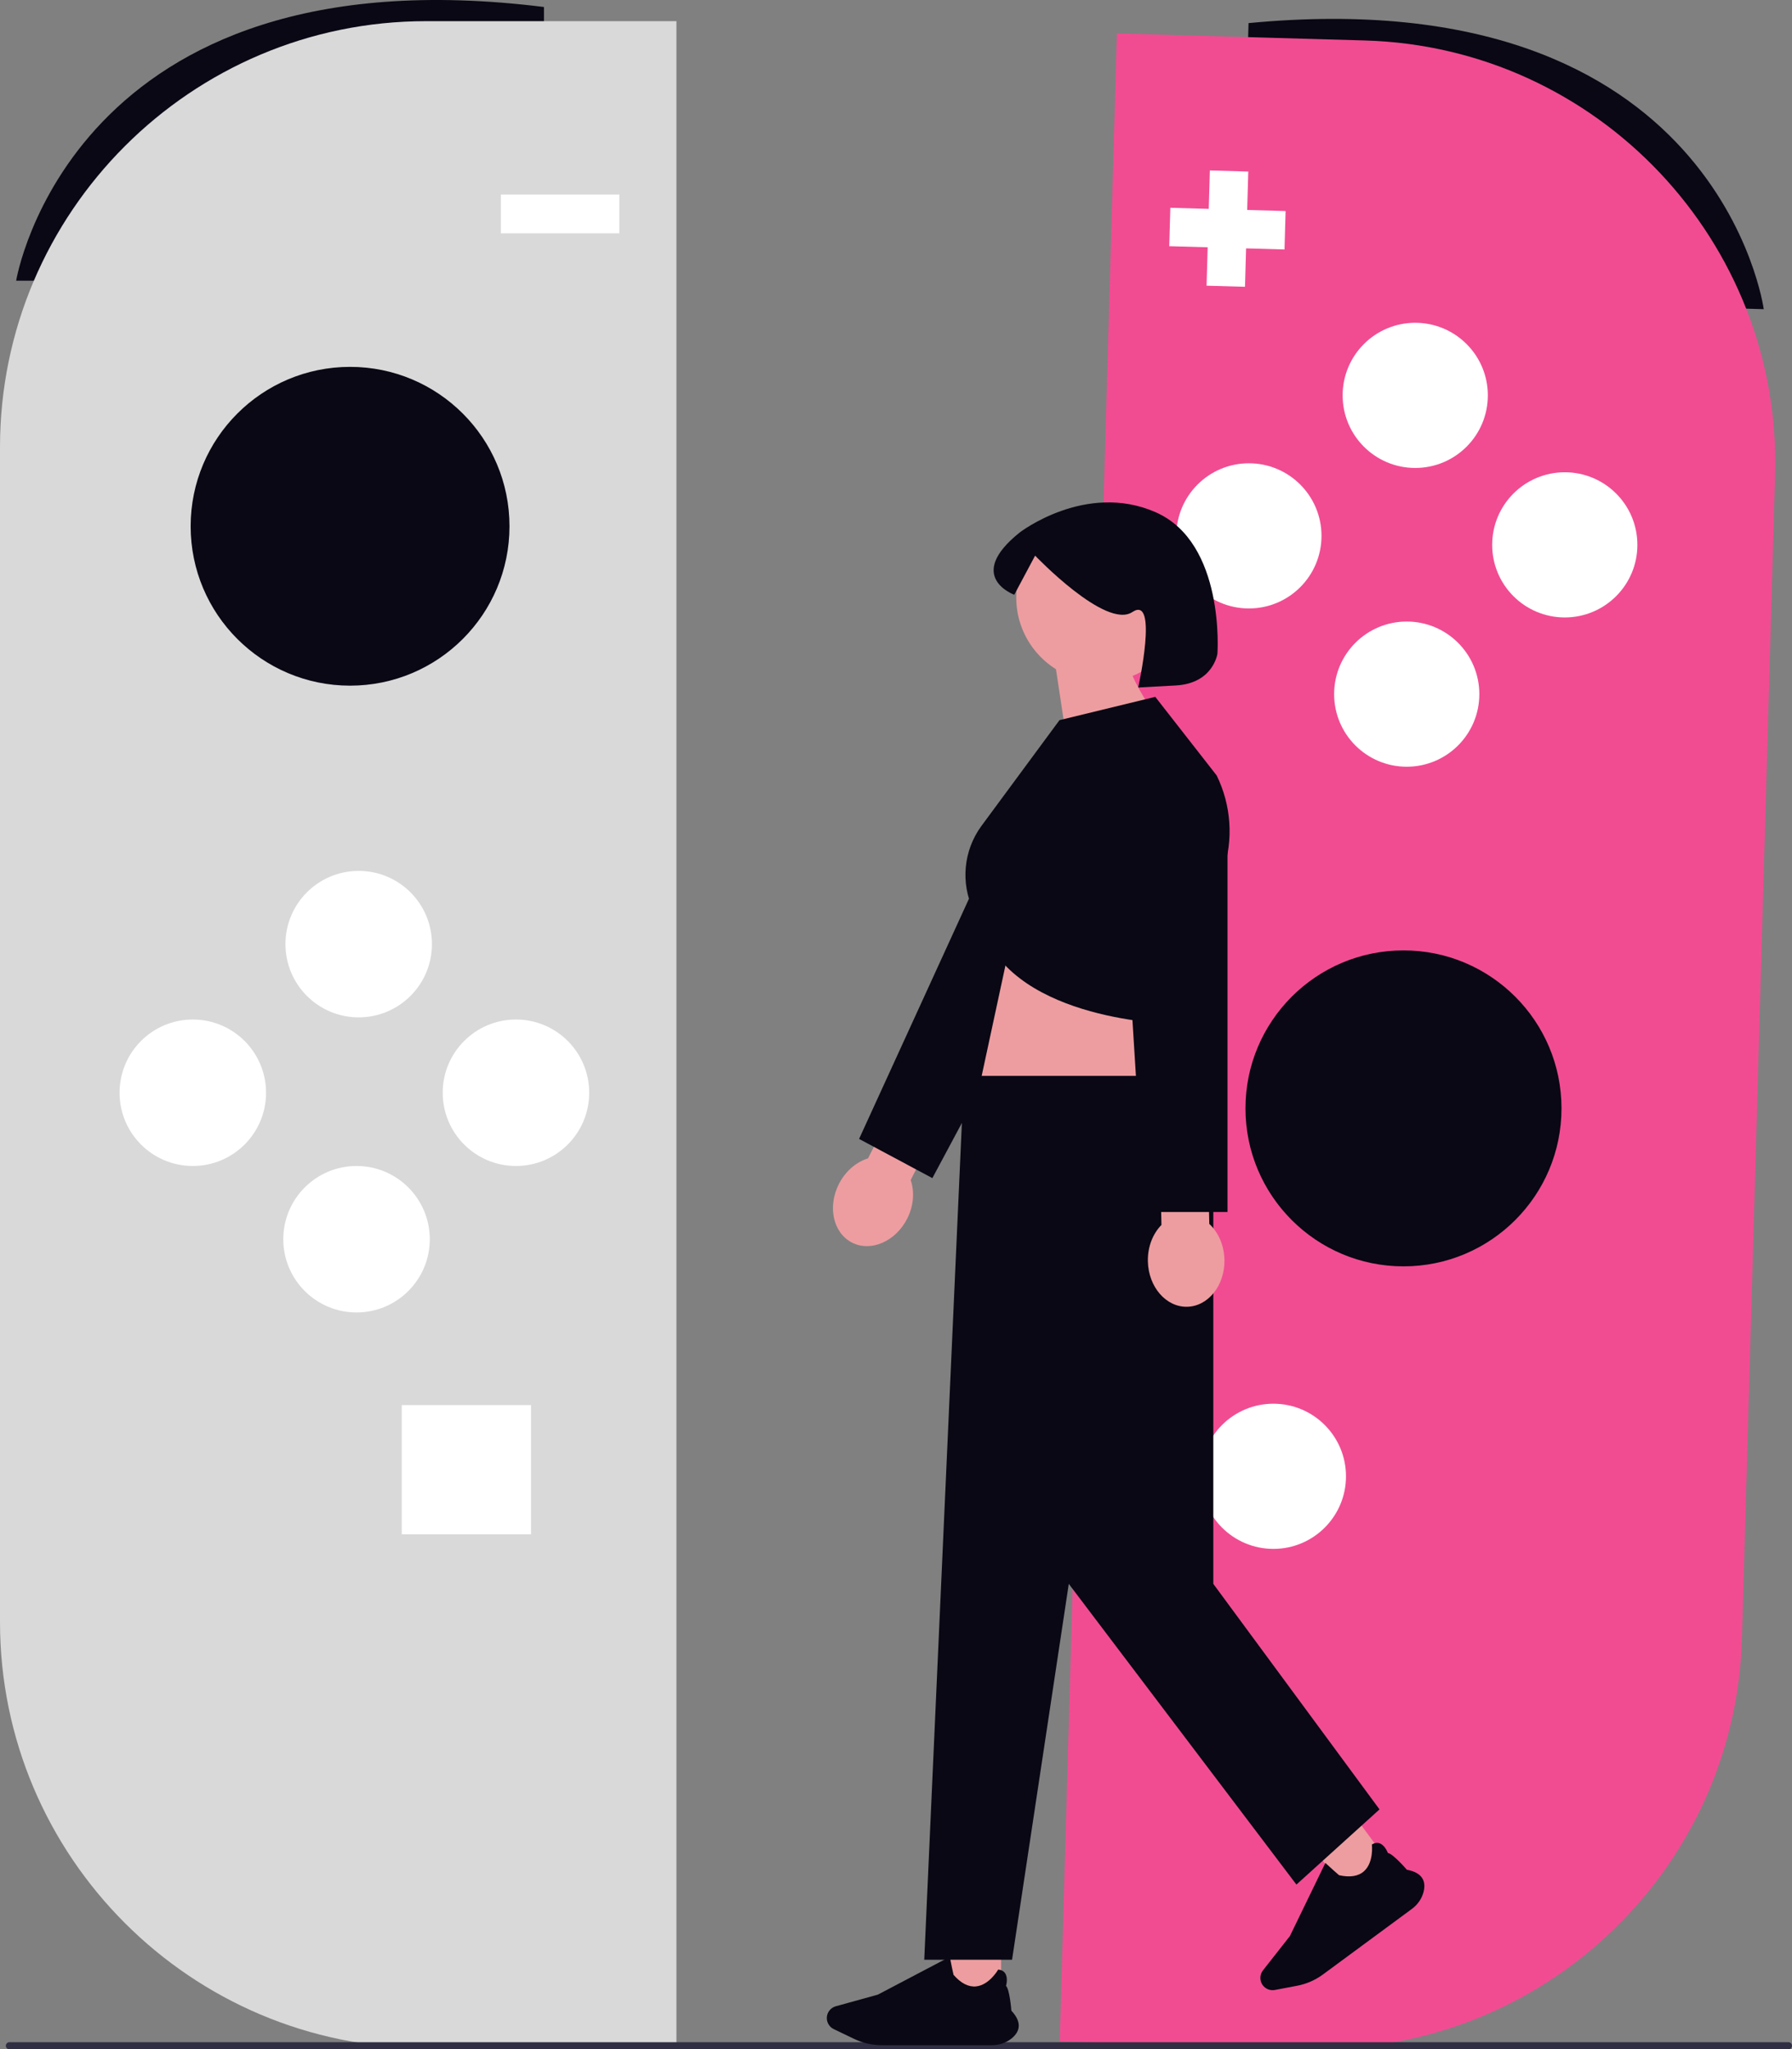
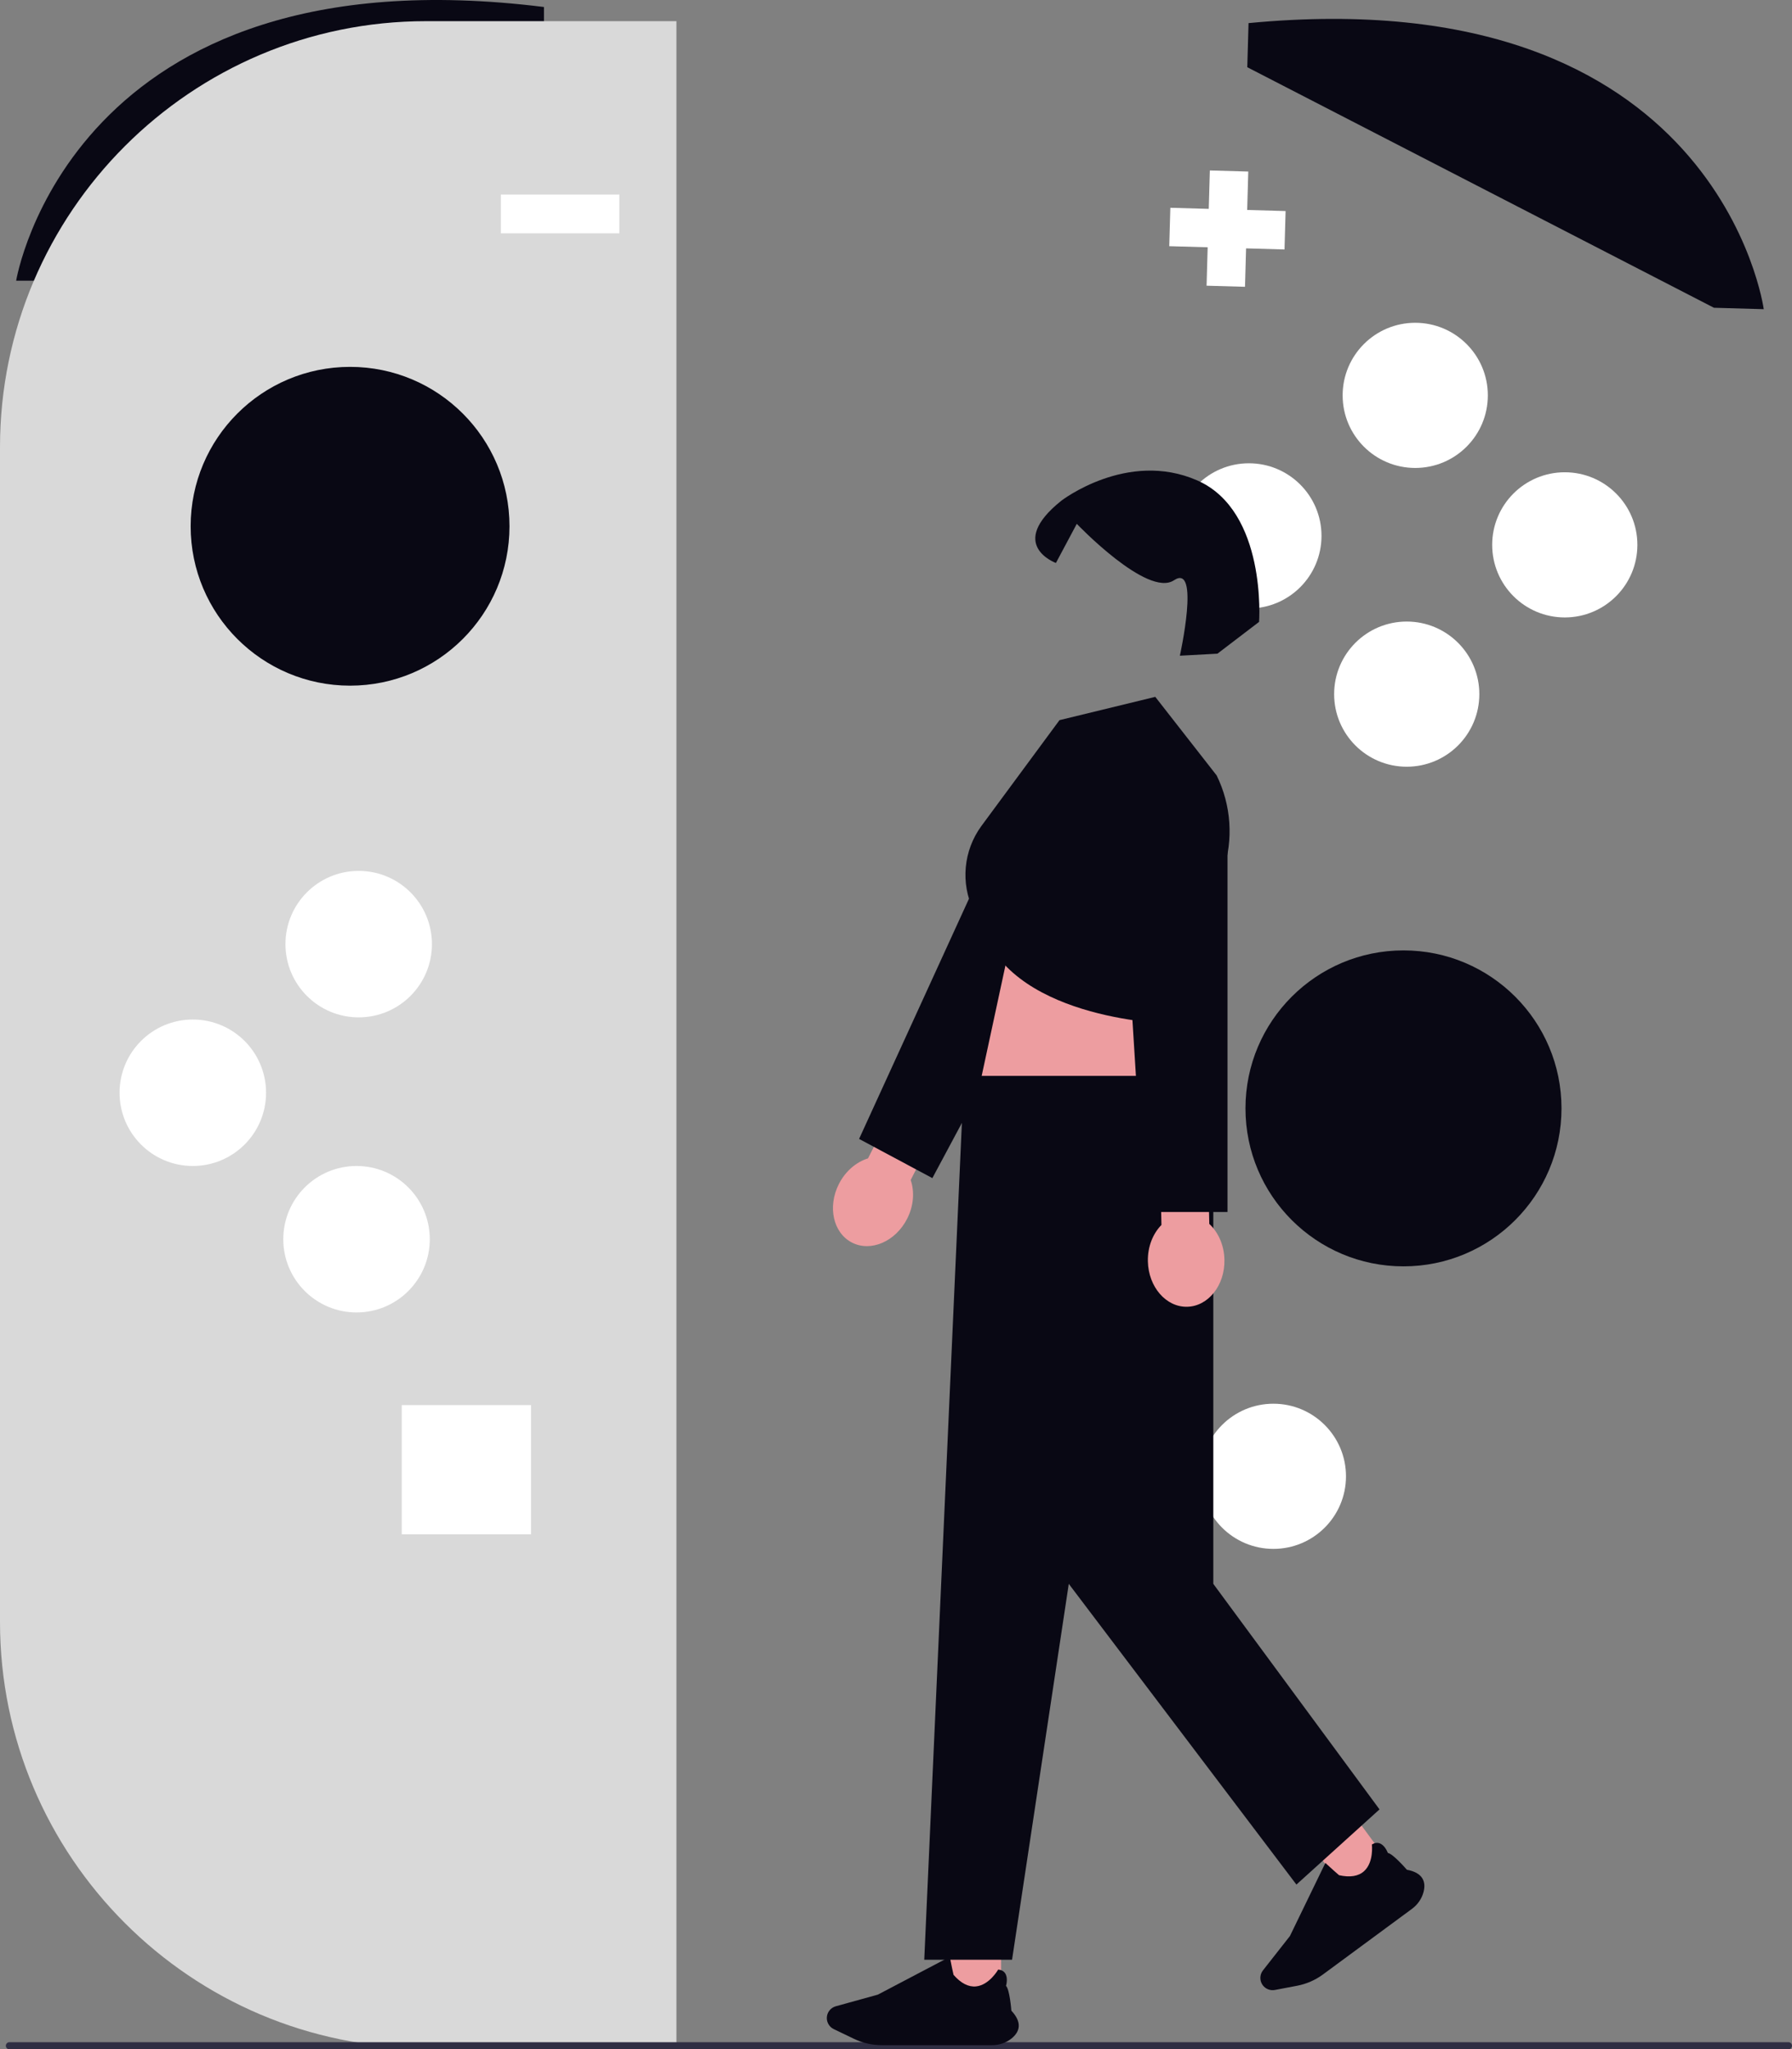
<svg xmlns="http://www.w3.org/2000/svg" width="597.587" height="683.516" viewBox="0 0 597.587 683.516" role="img" artist="Katerina Limpitsouni" source="https://undraw.co/">
  <rect x="0" y="0" width="597.587" height="683.516" fill="#808080" stroke="none" />
  <path d="m571.556,102.648l16.608.473S573.3-7.32,416.356,7.71l-.419,14.711,155.618,80.226Z" fill="#090814" stroke-width="0" />
-   <path d="m436.114,683.267l-82.727-2.354L372.449,11.144l82.727,2.354c77.618,2.209,138.969,67.154,136.76,144.774l-11.049,388.233c-2.209,77.62-67.154,138.97-144.772,136.761Z" fill="#f14c92" stroke-width="0" />
  <circle cx="468.028" cy="369.677" r="52.692" fill="#090814" stroke-width="0" />
  <circle cx="471.946" cy="131.868" r="24.21" fill="#fff" stroke-width="0" />
  <circle cx="469.11" cy="231.515" r="24.21" fill="#fff" stroke-width="0" />
  <circle cx="416.475" cy="178.728" r="24.21" fill="#fff" stroke-width="0" />
  <circle cx="521.816" cy="181.726" r="24.21" fill="#fff" stroke-width="0" />
  <circle cx="424.644" cy="492.39" r="24.21" fill="#fff" stroke-width="0" />
  <polygon points="428.715 70.393 415.903 70.029 416.268 57.217 403.456 56.852 403.092 69.664 390.28 69.3 389.915 82.111 402.727 82.476 402.362 95.288 415.174 95.652 415.539 82.841 428.351 83.205 428.715 70.393" fill="#fff" stroke-width="0" />
  <path d="m22.151,93.626H5.388S23.547-17.327,181.396,2.336v14.848L22.151,93.626Z" fill="#090814" stroke-width="0" />
  <path d="m225.578,683.076h-83.498C63.737,683.076,0,619.338,0,540.995V149.14C0,70.796,63.737,7.059,142.08,7.059h83.498v676.017Z" fill="#d9d9d9" stroke-width="0" />
  <rect x="167.028" y="64.89" width="39.512" height="12.931" fill="#fff" stroke-width="0" />
  <circle cx="116.74" cy="175.524" r="53.162" fill="#090814" stroke-width="0" />
  <circle cx="119.614" cy="314.894" r="24.426" fill="#fff" stroke-width="0" />
  <circle cx="64.297" cy="364.464" r="24.426" fill="#fff" stroke-width="0" />
-   <circle cx="172.057" cy="364.464" r="24.426" fill="#fff" stroke-width="0" />
  <circle cx="118.895" cy="413.316" r="24.426" fill="#fff" stroke-width="0" />
  <rect x="133.982" y="468.633" width="43.104" height="43.104" fill="#fff" stroke-width="0" />
  <path d="m1.947,682.326c0,.66.53,1.19,1.19,1.19h593.26c.66,0,1.19-.53,1.19-1.19s-.53-1.19-1.19-1.19H3.137c-.66,0-1.19.53-1.19,1.19Z" fill="#2f2e43" stroke-width="0" />
-   <path d="m338.887,199.3c0-15.575,12.626-28.201,28.202-28.201,15.575,0,28.201,12.626,28.201,28.201,0,11.826-7.282,21.945-17.603,26.135,3.32,7.491,8.151,13.646,8.151,13.646l-27.793,23.161-5.906-39.032c-7.957-4.986-13.252-13.827-13.252-23.909Z" fill="#ed9da0" stroke-width="0" />
  <path d="m289.458,386.352l12.37-24.378,14.233,7.223-12.37,24.378c1.321,3.841,1.028,8.555-1.176,12.898-3.856,7.599-12.08,11.172-18.369,7.981-6.289-3.191-8.261-11.938-4.405-19.537,2.204-4.343,5.835-7.362,9.716-8.564Z" fill="#ed9da0" stroke-width="0" />
  <polyline points="373.414 276.133 310.919 392.938 286.484 379.864 341.229 260.182" fill="#090814" stroke-width="0" />
  <path d="m339.276,303.507l-17.033,79.11,74.234,2.59s-9.726-54.941-6.273-64.436l-50.928-17.264Z" fill="#ed9da0" stroke-width="0" />
  <rect x="443.056" y="611.704" width="17.347" height="17.347" transform="translate(-280.003 389.086) rotate(-36.399)" fill="#ed9da0" stroke-width="0" />
  <path d="m470.838,636.671l-29.68,21.881c-2.537,1.87-5.514,3.169-8.611,3.755l-7.411,1.404c-1.532.29-3.12-.333-4.046-1.589-1.085-1.472-1.054-3.505.075-4.943l8.986-11.446,11.828-24.387.068.062c1.71,1.563,4.306,3.914,4.501,4.029,3.653.809,6.458.354,8.338-1.35,3.279-2.972,2.618-8.802,2.611-8.86l-.005-.045.039-.023c.893-.526,1.754-.644,2.558-.35,1.707.623,2.598,2.864,2.726,3.207,1.667.234,6.002,5.204,6.35,5.606,2.494.452,4.211,1.388,5.103,2.783.78,1.219.931,2.774.45,4.621-.579,2.223-1.957,4.227-3.88,5.645Z" fill="#090814" stroke-width="0" />
  <rect x="316.48" y="648.992" width="17.347" height="17.347" fill="#ed9da0" stroke-width="0" />
  <path d="m330.867,682.119h-36.874c-3.152,0-6.319-.722-9.159-2.087l-6.798-3.268c-1.406-.676-2.314-2.12-2.314-3.679,0-1.829,1.231-3.447,2.994-3.935l14.024-3.881,23.992-12.611.018.091c.449,2.272,1.144,5.705,1.232,5.914,2.46,2.819,4.988,4.117,7.512,3.861,4.403-.446,7.33-5.531,7.36-5.582l.022-.039.045.005c1.031.107,1.794.523,2.267,1.236,1.004,1.515.392,3.847.291,4.199,1.203,1.177,1.743,7.75,1.785,8.28,1.739,1.844,2.566,3.616,2.456,5.268-.096,1.444-.897,2.786-2.38,3.987-1.785,1.445-4.084,2.241-6.473,2.241Z" fill="#090814" stroke-width="0" />
  <polygon points="404.608 358.833 321.469 358.833 308.217 653.632 337.495 653.632 356.412 528.264 432.321 628.559 460.034 603.485 404.608 528.264 404.608 358.833" fill="#090814" stroke-width="0" />
  <path d="m353.317,240.191l31.938-7.769,20.472,26.213c4.877,9.948,5.646,21.415,2.143,31.925l-16.976,50.927s-51.791-.863-63.013-31.075l-3.217-6.702c-4.397-9.161-3.4-19.998,2.596-28.202l26.057-35.318Z" fill="#090814" stroke-width="0" />
-   <path d="m405.981,218.02s-1.367,9.922-13.891,10.602l-12.524.68s6.876-31.059-1.964-25.165c-8.84,5.894-32.414-18.817-32.414-18.817l-6.956,13.046s-16.618-6.018,1.799-20.754c0,0,21.974-16.989,45.303-6.787,23.328,10.202,20.647,47.194,20.647,47.194Z" fill="#090814" stroke-width="0" />
+   <path d="m405.981,218.02l-12.524.68s6.876-31.059-1.964-25.165c-8.84,5.894-32.414-18.817-32.414-18.817l-6.956,13.046s-16.618-6.018,1.799-20.754c0,0,21.974-16.989,45.303-6.787,23.328,10.202,20.647,47.194,20.647,47.194Z" fill="#090814" stroke-width="0" />
  <path d="m387.313,408.562l-.593-27.33,15.957-.346.593,27.33c2.977,2.764,4.943,7.058,5.048,11.927.185,8.519-5.381,15.549-12.431,15.702-7.05.153-12.916-6.629-13.1-15.148-.106-4.869,1.672-9.244,4.526-12.135Z" fill="#ed9da0" stroke-width="0" />
  <polyline points="409.343 271.773 409.343 404.245 381.63 404.245 373.44 272.891" fill="#090814" stroke-width="0" />
</svg>